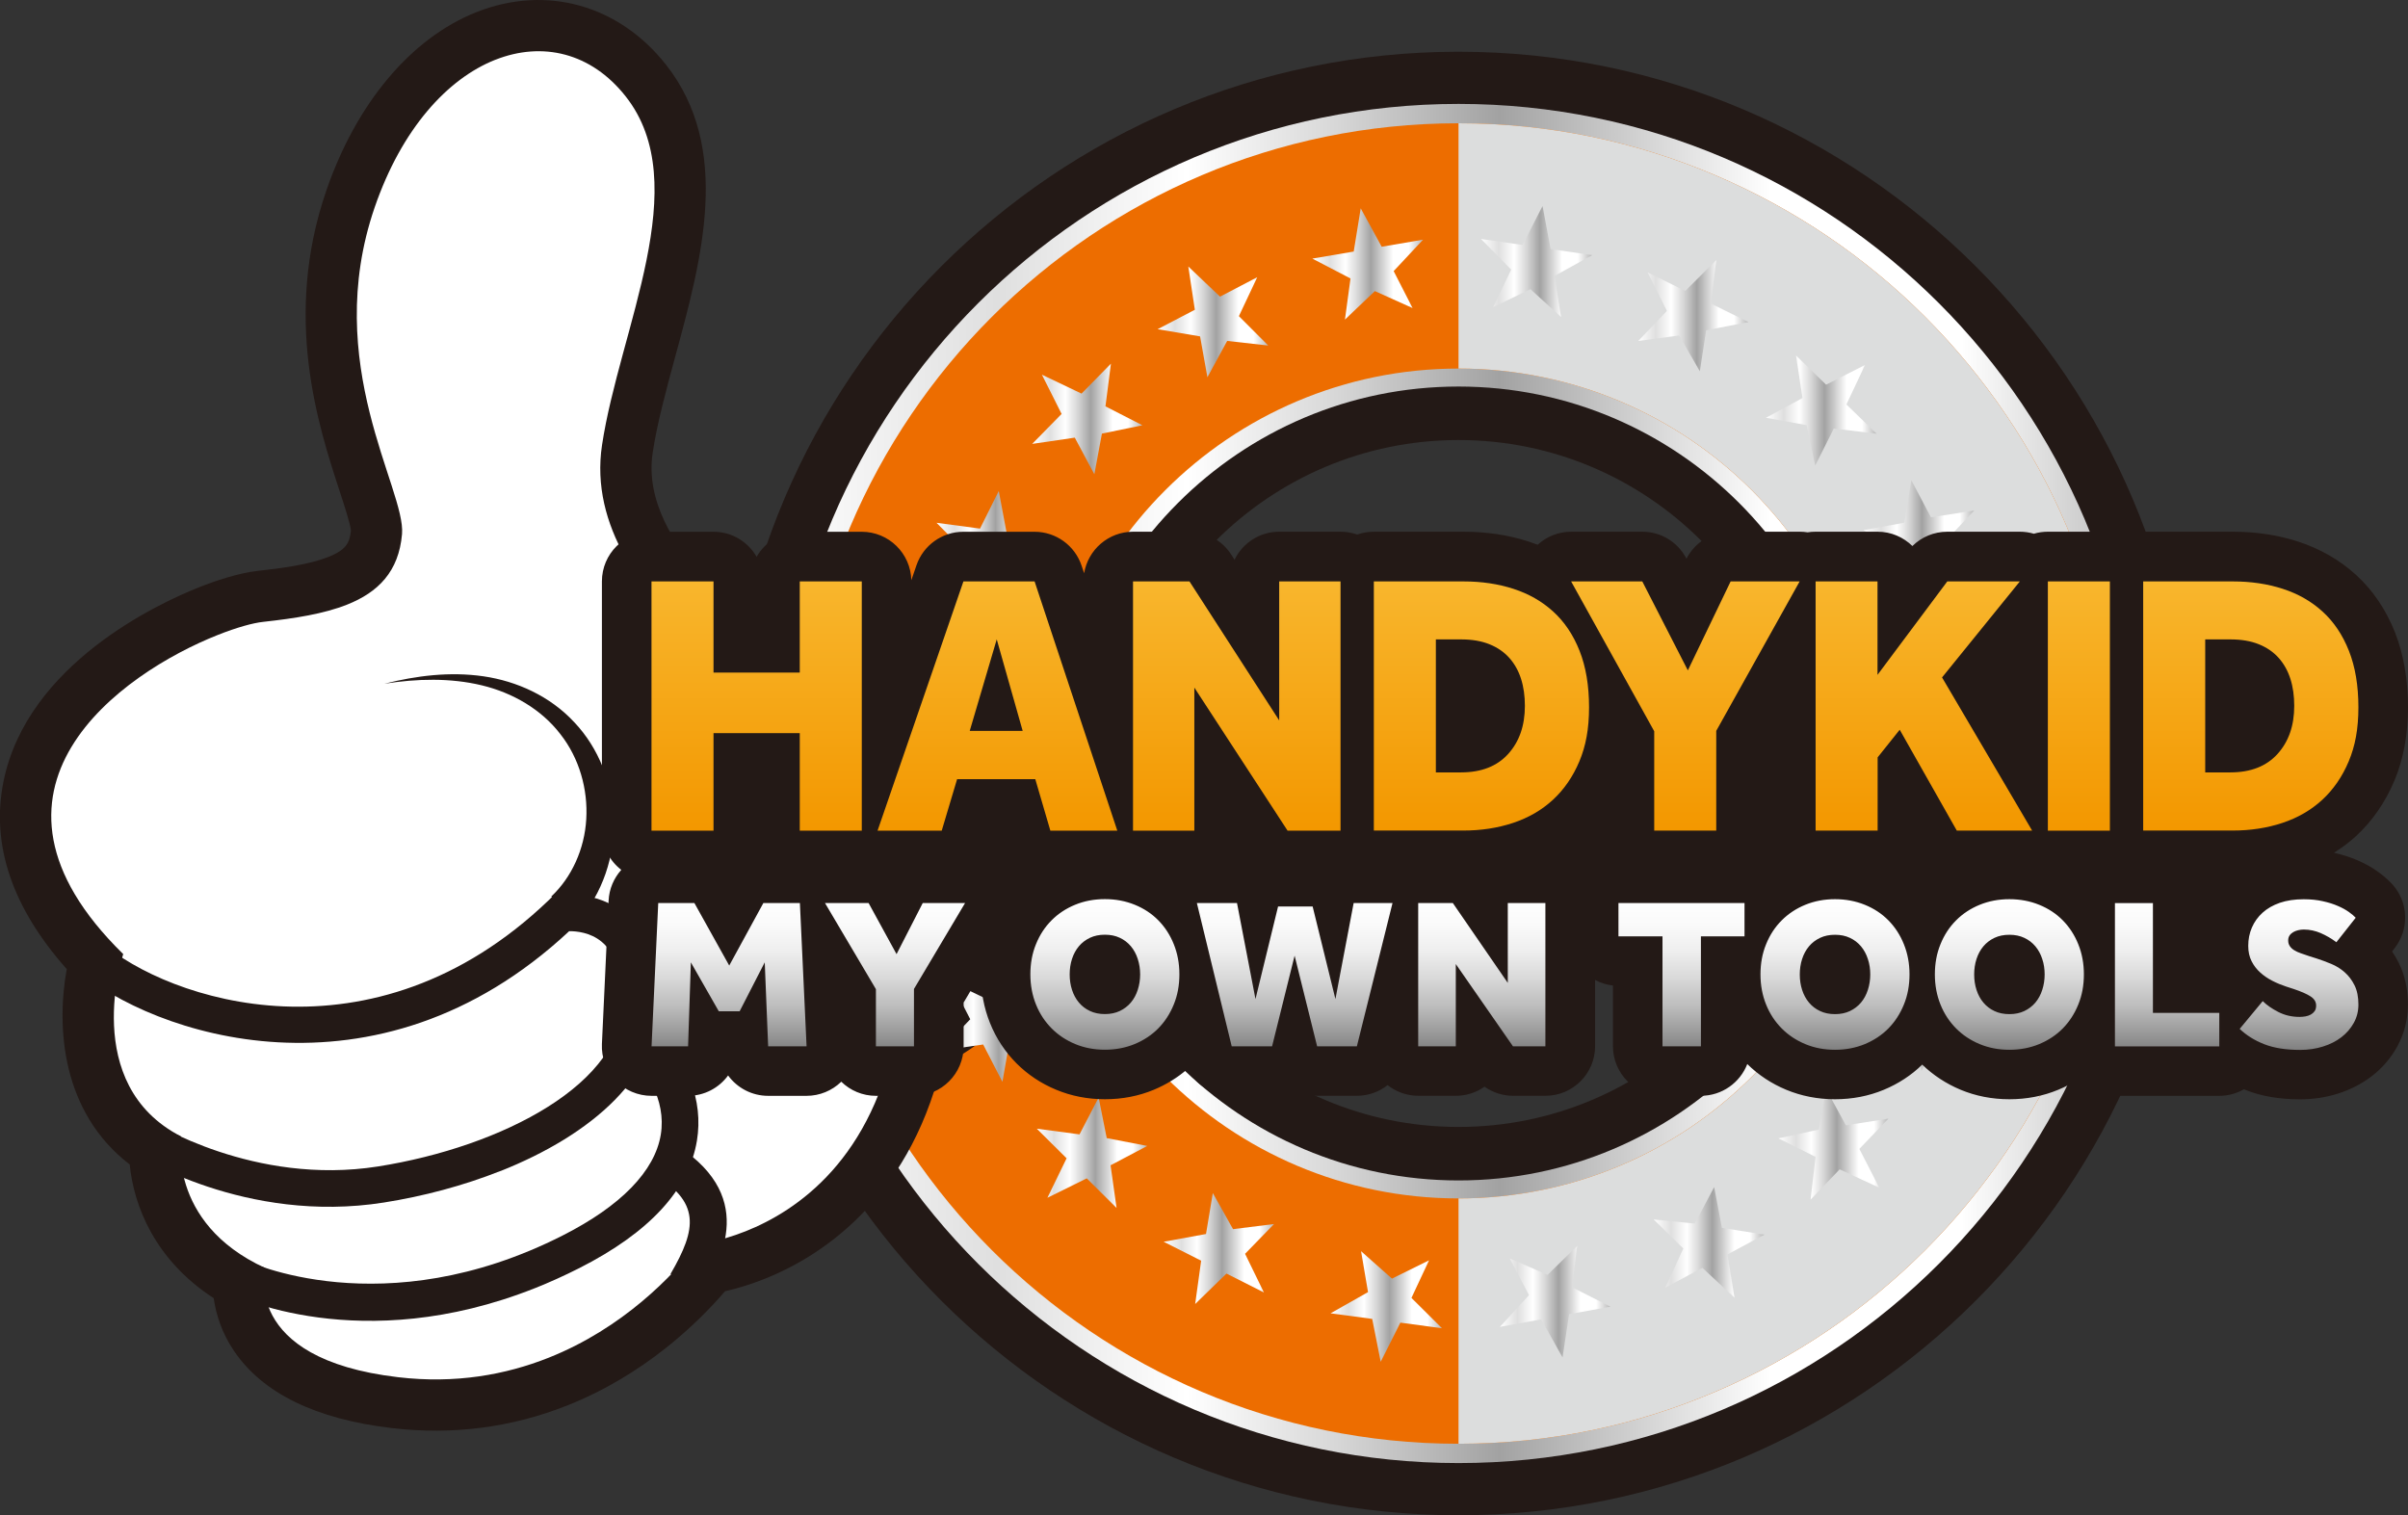
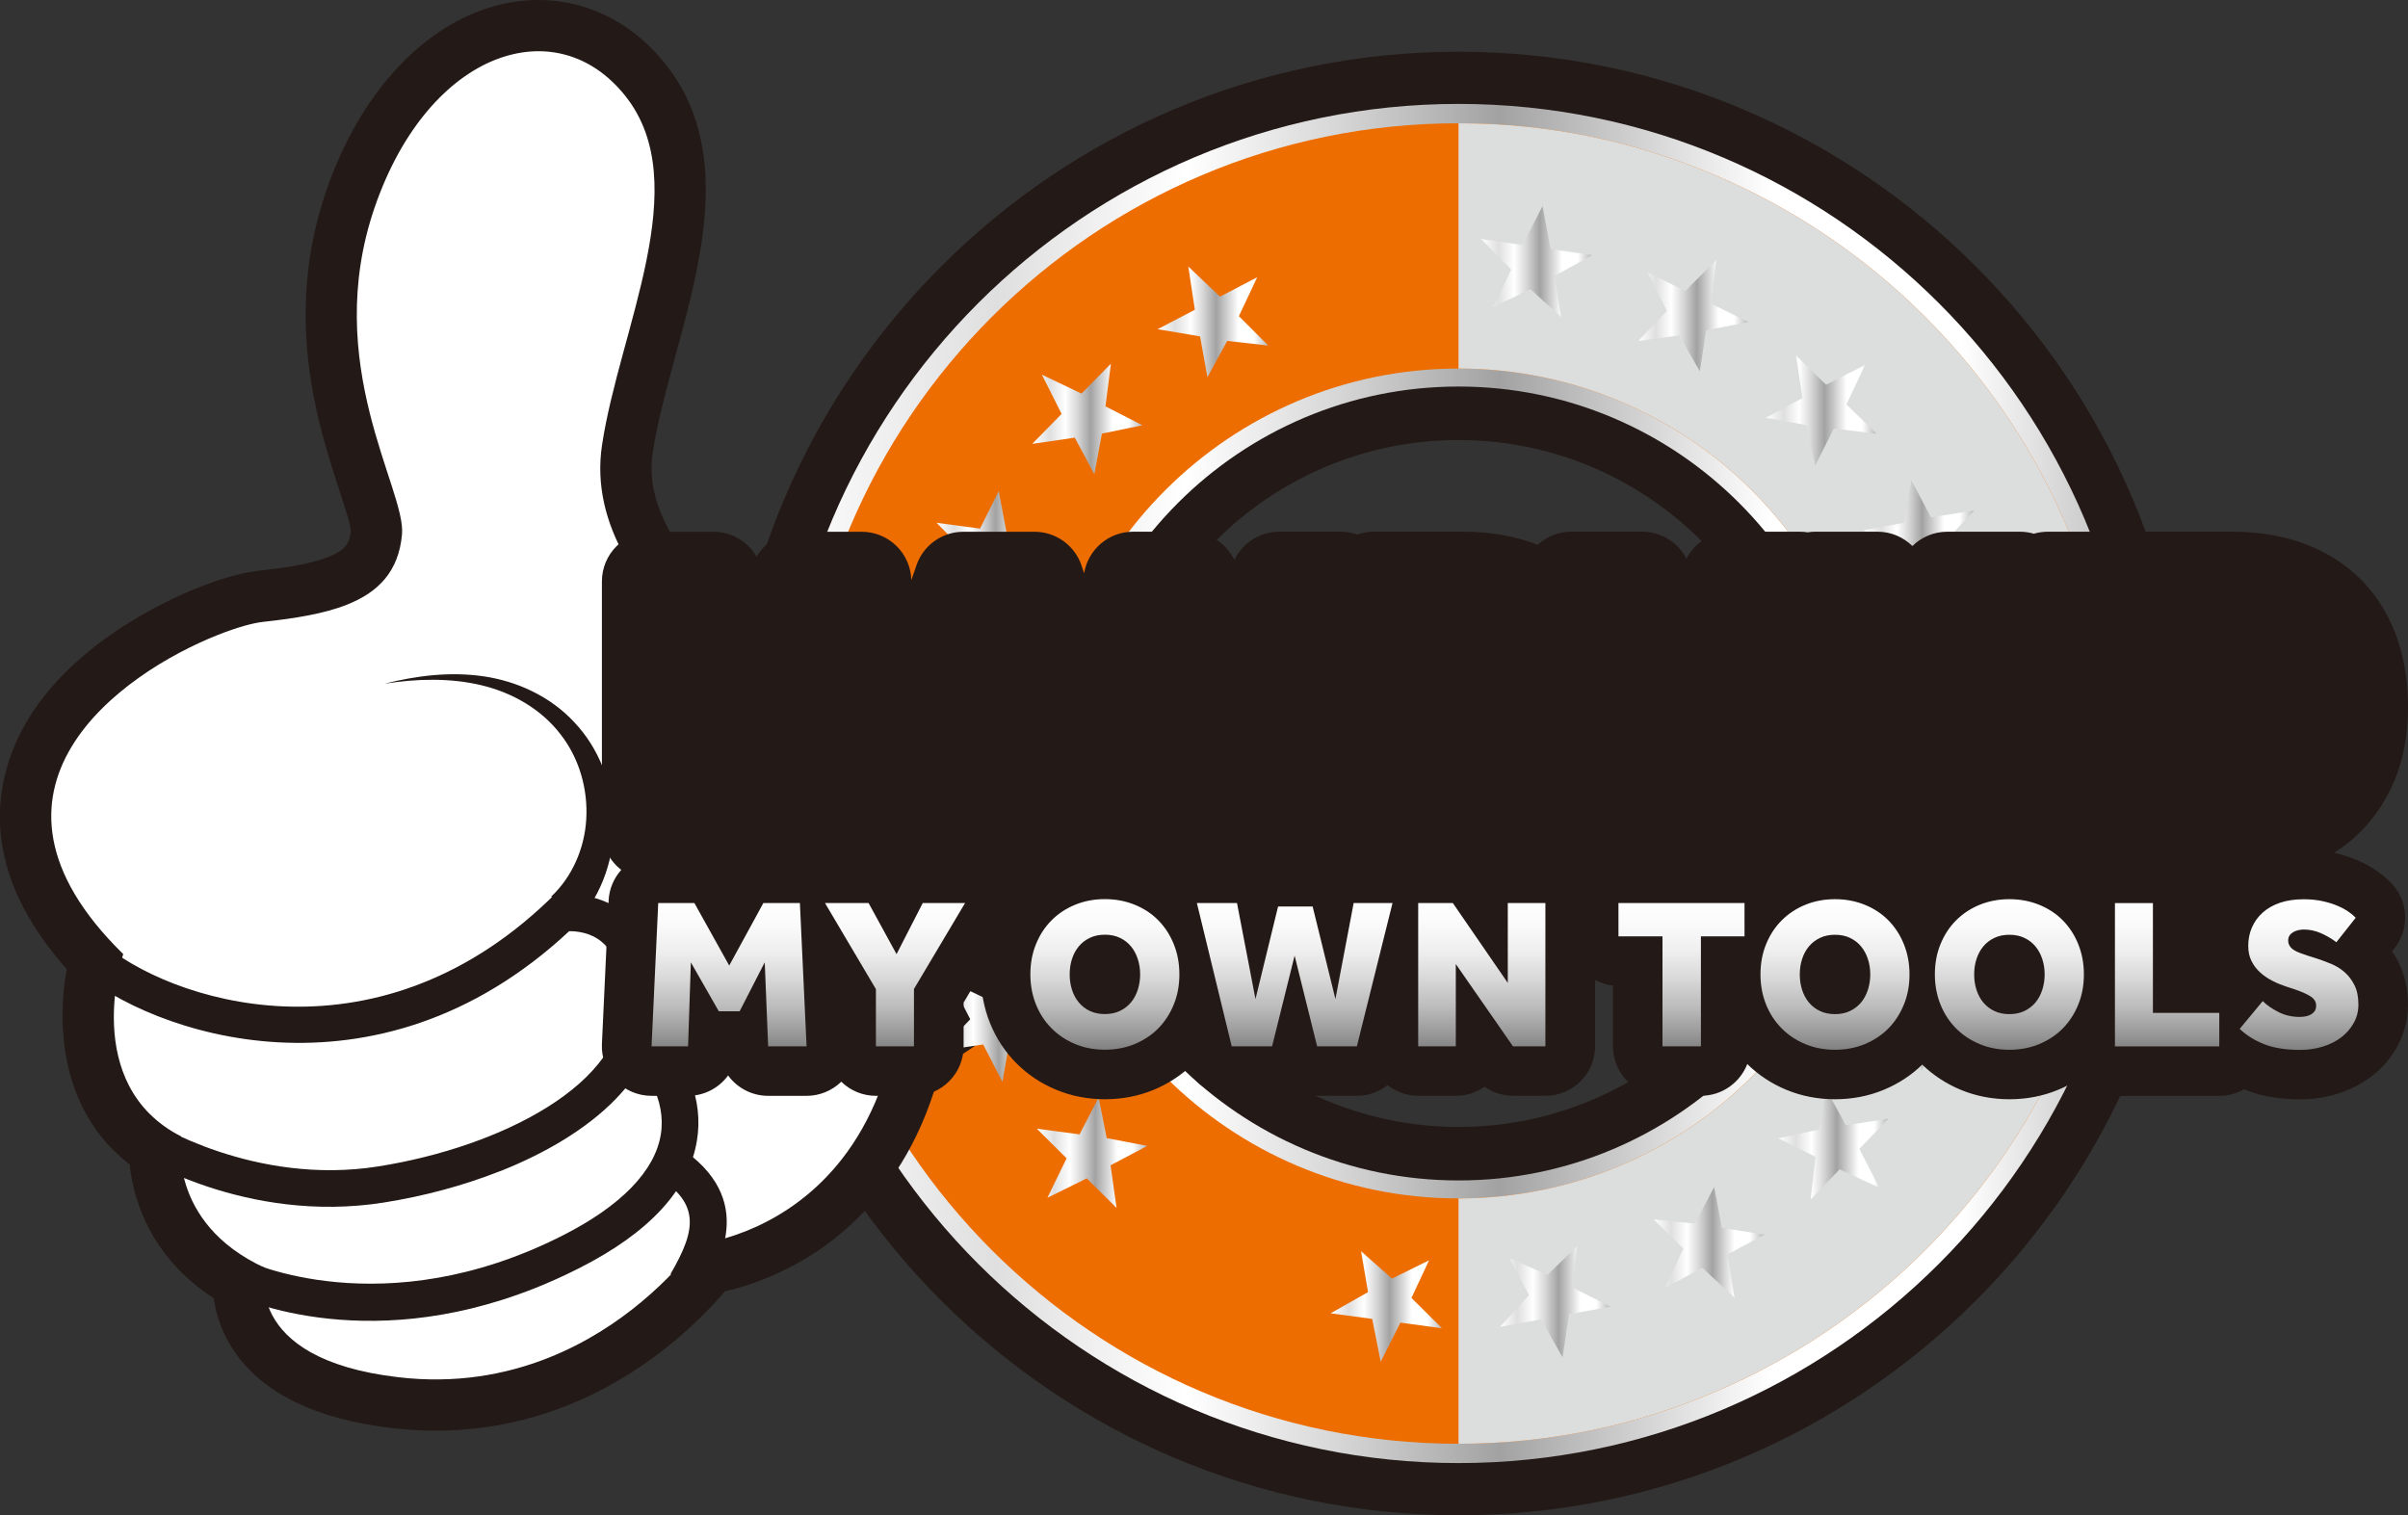
<svg xmlns="http://www.w3.org/2000/svg" xmlns:xlink="http://www.w3.org/1999/xlink" viewBox="0 0 381.66 240.18">
  <rect x="0" y="0" width="381.66" height="240.18" fill="#333333" stroke="none" />
  <defs>
    <style>.cls-1{fill:url(#_未命名的渐变_18-5);}.cls-2{fill:url(#_未命名的渐变_18);}.cls-3{fill:url(#_未命名的渐变_18-14);}.cls-4{fill:#fff;}.cls-5{fill:#ed6d00;}.cls-5,.cls-6{mix-blend-mode:multiply;}.cls-7{fill:url(#_未命名的渐变_18-17);}.cls-8{fill:url(#_未命名的渐变_18-6);}.cls-9{fill:url(#_未命名的渐变_18-10);}.cls-10{fill:url(#_未命名的渐变_18-15);}.cls-11{fill:url(#_未命名的渐变_18-13);}.cls-12{isolation:isolate;}.cls-13{fill:url(#_未命名的渐变_18-4);}.cls-14{fill:url(#_未命名的渐变_18-21);}.cls-15{fill:url(#_未命名的渐变_18-19);}.cls-16{fill:url(#_未命名的渐变_18-3);}.cls-17{fill:url(#_未命名的渐变_18-12);}.cls-18{fill:url(#_未命名的渐变_18-8);}.cls-6{fill:#dcdddd;}.cls-19{fill:url(#_未命名的渐变_18-20);}.cls-20{fill:#231916;}.cls-21{fill:url(#_未命名的渐变_18-2);}.cls-22{fill:url(#_未命名的渐变_18-16);}.cls-23{fill:url(#_未命名的渐变_18-11);}.cls-24{fill:url(#_未命名的渐变_18-18);}.cls-25{fill:url(#_未命名的渐变_2);}.cls-26{fill:url(#_未命名的渐变_18-9);}.cls-27{fill:url(#_未命名的渐变_18-7);}.cls-28{fill:url(#_未命名的渐变_16);}</style>
    <linearGradient id="_未命名的渐变_18" x1="123.45" y1="124.19" x2="338.9" y2="124.19" gradientUnits="userSpaceOnUse">
      <stop offset="0" stop-color="#fff" />
      <stop offset=".16" stop-color="#dfdfdf" />
      <stop offset=".3" stop-color="#fff" />
      <stop offset=".41" stop-color="#d7d7d7" />
      <stop offset=".53" stop-color="#a2a2a2" />
      <stop offset=".73" stop-color="#fff" />
      <stop offset=".87" stop-color="#fff" />
      <stop offset="1" stop-color="#b8b8b8" />
    </linearGradient>
    <linearGradient id="_未命名的渐变_18-2" x1="184.44" y1="197.9" x2="201.93" y2="197.9" xlink:href="#_未命名的渐变_18" />
    <linearGradient id="_未命名的渐变_18-3" x1="164.32" y1="182.71" x2="181.83" y2="182.71" xlink:href="#_未命名的渐变_18" />
    <linearGradient id="_未命名的渐变_18-4" x1="148.98" y1="162.72" x2="166.56" y2="162.72" xlink:href="#_未命名的渐变_18" />
    <linearGradient id="_未命名的渐变_18-5" x1="139.92" y1="138.14" x2="157.55" y2="138.14" xlink:href="#_未命名的渐变_18" />
    <linearGradient id="_未命名的渐变_18-6" x1="139.72" y1="111.36" x2="157.31" y2="111.36" xlink:href="#_未命名的渐变_18" />
    <linearGradient id="_未命名的渐变_18-7" x1="148.45" y1="86.57" x2="166.06" y2="86.57" xlink:href="#_未命名的渐变_18" />
    <linearGradient id="_未命名的渐变_18-8" x1="163.61" y1="66.41" x2="181.08" y2="66.41" xlink:href="#_未命名的渐变_18" />
    <linearGradient id="_未命名的渐变_18-9" x1="183.48" y1="51.02" x2="201.01" y2="51.02" xlink:href="#_未命名的渐变_18" />
    <linearGradient id="_未命名的渐变_18-10" x1="207.99" y1="41.84" x2="225.55" y2="41.84" xlink:href="#_未命名的渐变_18" />
    <linearGradient id="_未命名的渐变_18-11" x1="234.73" y1="41.45" x2="252.36" y2="41.45" xlink:href="#_未命名的渐变_18" />
    <linearGradient id="_未命名的渐变_18-12" x1="259.66" y1="50.04" x2="277.12" y2="50.04" xlink:href="#_未命名的渐变_18" />
    <linearGradient id="_未命名的渐变_18-13" x1="279.89" y1="65.07" x2="297.43" y2="65.07" xlink:href="#_未命名的渐变_18" />
    <linearGradient id="_未命名的渐变_18-14" x1="295.36" y1="84.89" x2="312.9" y2="84.89" xlink:href="#_未命名的渐变_18" />
    <linearGradient id="_未命名的渐变_18-15" x1="304.6" y1="109.31" x2="322.25" y2="109.31" xlink:href="#_未命名的渐变_18" />
    <linearGradient id="_未命名的渐变_18-16" x1="305.21" y1="136.1" x2="322.77" y2="136.1" xlink:href="#_未命名的渐变_18" />
    <linearGradient id="_未命名的渐变_18-17" x1="296.71" y1="161.03" x2="314.34" y2="161.03" xlink:href="#_未命名的渐变_18" />
    <linearGradient id="_未命名的渐变_18-18" x1="281.87" y1="181.37" x2="299.31" y2="181.37" xlink:href="#_未命名的渐变_18" />
    <linearGradient id="_未命名的渐变_18-19" x1="262.09" y1="196.91" x2="279.65" y2="196.91" xlink:href="#_未命名的渐变_18" />
    <linearGradient id="_未命名的渐变_18-20" x1="237.74" y1="206.35" x2="255.26" y2="206.35" xlink:href="#_未命名的渐变_18" />
    <linearGradient id="_未命名的渐变_18-21" x1="210.89" y1="207.09" x2="228.55" y2="207.09" xlink:href="#_未命名的渐变_18" />
    <linearGradient id="_未命名的渐变_2" x1="238.53" y1="166.39" x2="238.53" y2="142.53" gradientUnits="userSpaceOnUse">
      <stop offset="0" stop-color="gray" />
      <stop offset=".09" stop-color="#959595" />
      <stop offset=".28" stop-color="#bbb" />
      <stop offset=".47" stop-color="#d8d8d8" />
      <stop offset=".65" stop-color="#eee" />
      <stop offset=".83" stop-color="#fafafa" />
      <stop offset="1" stop-color="#fff" />
    </linearGradient>
    <linearGradient id="_未命名的渐变_16" x1="238.53" y1="131.67" x2="238.53" y2="92.16" gradientUnits="userSpaceOnUse">
      <stop offset="0" stop-color="#f39800" />
      <stop offset=".06" stop-color="#f39902" />
      <stop offset="1" stop-color="#f8b62d" />
    </linearGradient>
  </defs>
  <g class="cls-12">
    <g id="_图层_1">
      <path class="cls-20" d="m231.17,8.2c-63.96,0-115.99,52.03-115.99,115.99s52.03,115.99,115.99,115.99,115.99-52.04,115.99-115.99S295.13,8.2,231.17,8.2Zm0,170.43c-30.02,0-54.43-24.42-54.43-54.44s24.42-54.44,54.43-54.44,54.44,24.42,54.44,54.44-24.42,54.44-54.44,54.44Z" />
      <path class="cls-2" d="m231.17,16.47c-59.4,0-107.72,48.32-107.72,107.72s48.32,107.72,107.72,107.72,107.72-48.32,107.72-107.72-48.32-107.72-107.72-107.72Zm0,170.64c-34.69,0-62.91-28.22-62.91-62.92s28.22-62.92,62.91-62.92,62.92,28.22,62.92,62.92-28.22,62.92-62.92,62.92Z" />
      <path class="cls-5" d="m231.17,228.85c-57.71,0-104.65-46.95-104.65-104.66S173.47,19.54,231.17,19.54s104.65,46.95,104.65,104.65-46.95,104.66-104.65,104.66Zm0-170.43c-36.27,0-65.77,29.51-65.77,65.77s29.51,65.77,65.77,65.77,65.77-29.51,65.77-65.77-29.51-65.77-65.77-65.77Z" />
      <path class="cls-6" d="m231.17,189.96c36.27,0,65.77-29.51,65.77-65.77s-29.51-65.77-65.77-65.77V19.54c57.71,0,104.65,46.95,104.65,104.65s-46.95,104.66-104.65,104.66v-38.88Z" />
      <path class="cls-4" d="m88.42,219c-8.19,3.25-16.86,4.37-25.77,3.33-10.88-1.27-18.34-4.8-22.19-10.49-2.12-3.13-2.67-6.23-2.7-8.48-10.4-5.89-13.2-15.02-13.25-20.98-11.49-7.56-11.55-21.58-9.51-29.98-8.77-9.24-12.29-18.56-10.45-27.7,2.66-13.23,16.46-23.05,28.48-27.82,3.23-1.28,6.17-2.12,8.27-2.35,4.11-.45,8.78-1.1,12.22-2.46,4.04-1.6,5.83-3.85,6.16-7.77.11-1.27-.98-4.61-2.03-7.84-3.19-9.79-8.54-26.17-2.1-44.9,4.38-12.76,12.2-22.19,21.45-25.86,9.43-3.74,18.9-1.11,25.35,7.04,9.22,11.66,4.93,27.42.78,42.65-1.52,5.57-2.95,10.83-3.69,15.75-2.99,19.85,23.81,35.61,30.23,39.07,2.91-.72,8.73-1.55,14.89,1.17,6.59,2.91,11.65,8.9,15.03,17.81,7.6,20.04-2.18,32.16-13.88,36.82-4.6,21.42-18.17,29.8-26.03,32.92-2.93,1.16-5.39,1.75-6.96,2.04-3.73,4.56-11.94,13.12-24.3,18.02Z" />
      <path class="cls-20" d="m78.5,9.48c7.45-2.95,15.19-1.14,20.66,5.79,11.04,13.96-.97,36.87-3.74,55.28-3.87,25.68,33.83,44.04,33.83,44.04,0,0,0,0,0,0,.09-.03,17.79-7.03,26.54,16.06,8.16,21.52-6.15,29.45-11.63,31.62-1.22.48-2,.68-2,.68-3.65,20.75-15.85,28.99-23.99,32.22-4.43,1.76-7.65,2.03-7.65,2.03-3.84,5.02-11.85,13.37-23.61,18.03-6.73,2.67-14.7,4.14-23.8,3.07-25-2.92-21.08-17.31-21.08-17.31-15.7-7.22-13.32-20.85-13.32-20.85-16.12-8.27-9.18-28.91-9.18-28.91-26.68-26.12-.2-44.56,14.98-50.58,3.02-1.2,5.6-1.91,7.22-2.08,5.02-.55,9.6-1.27,13.28-2.73,4.91-1.95,8.2-5.22,8.71-11.19.61-7.09-12.85-26.99-4.34-51.77,4.29-12.48,11.55-20.4,19.11-23.4m-2.99-7.55h0c-10.35,4.11-19.02,14.43-23.79,28.31-6.88,20.02-1.27,37.21,2.08,47.48.78,2.38,1.74,5.32,1.83,6.39-.2,1.98-.8,3.07-3.6,4.18-2.99,1.19-7.32,1.78-11.17,2.2-3.14.35-6.81,1.61-9.33,2.61-6.32,2.51-27.21,12.13-30.97,30.79-2.01,9.98,1.36,19.96,10.03,29.72-1.68,9.22-.81,22.69,9.98,30.97.64,6.53,3.96,15.12,13.31,21.19.38,2.68,1.35,5.6,3.21,8.35,4.54,6.72,12.98,10.84,25.09,12.25,9.58,1.12,18.91-.09,27.74-3.59,12.24-4.86,20.67-13.06,25.01-18.11,1.69-.38,3.84-.99,6.25-1.95,8.37-3.32,22.63-12.04,28.03-33.8,3.71-1.77,8.95-5.08,12.68-10.76,3.77-5.74,7.08-15.68,1.5-30.4-3.78-9.97-9.56-16.72-17.19-20.09-6.28-2.77-12.2-2.45-15.95-1.74-10.12-5.62-29.02-19.42-26.79-34.18.71-4.68,2.11-9.83,3.59-15.29,4.21-15.45,8.98-32.97-1.51-46.24C98.03.74,86.52-2.44,75.5,1.93h0Z" />
      <path class="cls-20" d="m79.32,185.61c-5.86,2.33-12.22,4.01-18.47,5-21.99,3.48-39.23-7.53-39.96-8l3.16-4.86c.16.1,16.17,10.26,35.89,7.14,19.65-3.11,39.26-13.26,38.75-26.66-.16-4.24-1.29-7.26-3.34-8.96-1.79-1.48-3.99-1.68-5.14-1.67-30.69,28.65-66.31,16.28-77.95,6.13l3.81-4.37c10.49,9.15,42.89,20.17,70.89-6.66l.64-.62.88-.15c.24-.04,5.88-.94,10.48,2.81,3.43,2.79,5.29,7.26,5.52,13.27.48,12.45-10.87,21.94-25.17,27.62Z" />
      <path class="cls-20" d="m84.77,204.19c-27.63,10.96-47.65,1.18-48.55.72l2.61-5.18-1.31,2.59,1.3-2.59c.22.11,21.93,10.55,50.39-3.91,9.2-4.67,14.57-10.19,15.52-15.95.93-5.64-2.5-10.54-5.55-13.64l4.15-4.06c5.71,5.83,8.18,12.28,7.13,18.64-1.28,7.77-7.54,14.56-18.61,20.18-2.41,1.22-4.76,2.28-7.07,3.2Z" />
      <path class="cls-20" d="m111.29,204.85l-5.01-2.92c4.19-7.2,4.82-11.43-2.98-15.99l2.93-5.01c14.16,8.28,8.02,18.84,5.06,23.92Z" />
      <path class="cls-20" d="m87.37,142.11c3.24-3.04,5.28-7.53,5.55-12.26.28-4.71-1.08-9.64-4.1-13.48-2.98-3.89-7.51-6.55-12.46-7.74-4.98-1.2-10.28-1.06-15.44-.25,5.06-1.28,10.39-1.95,15.71-1.18,5.29.77,10.56,3.15,14.39,7.28,3.87,4.07,6.05,9.69,6.25,15.41.21,5.72-1.72,11.69-5.71,16.23l-4.18-4.02Z" />
      <path class="cls-20" d="m131.11,106.21c1.72,1.86,2.87,3.9,3.73,5.9.86,2.01,1.42,4.03,1.85,6.02.83,3.99,1.1,7.93,1.18,11.82-1.4-3.63-2.99-7.18-4.96-10.34-.98-1.57-2.06-3.04-3.24-4.29-1.17-1.24-2.45-2.24-3.69-2.83l5.12-6.3Z" />
      <path class="cls-20" d="m141.29,166.56c.78-2.79,1.41-5.67,1.84-8.62.43-2.95.68-5.96.66-9.02,1.35,2.75,2.45,5.67,3.39,8.68.93,3.01,1.67,6.11,2.23,9.29l-8.11-.33Z" />
-       <path class="cls-21" d="m189.43,206.7l.95-6.87-5.94-3,6.71-1.23,1.08-6.49,3.2,5.72,6.5-.81-4.59,4.72,2.99,6.13-5.94-3-4.97,4.84Z" />
      <path class="cls-16" d="m166.02,189.84l3.03-6.24-4.72-4.69,6.77.9,3.03-5.84,1.28,6.43,6.43,1.24-5.82,3.07.95,6.76-4.72-4.69-6.22,3.07Z" />
      <path class="cls-13" d="m148.98,166.56l4.8-5-3.05-5.92,6.16,2.95,4.68-4.62-.76,6.51,5.74,3.16-6.49,1.12-1.18,6.72-3.05-5.92-6.87,1Z" />
      <path class="cls-1" d="m139.92,139.22l6.11-3.29-1.09-6.57,4.96,4.69,5.88-2.97-2.72,5.96,4.5,4.77-6.52-.92-3.18,6.04-1.09-6.57-6.84-1.15Z" />
      <path class="cls-8" d="m139.72,110.38l6.83-1.24,1-6.58,3.26,5.99,6.51-1.01-4.43,4.83,2.8,5.92-5.92-2.89-4.89,4.76,1-6.58-6.15-3.21Z" />
      <path class="cls-27" d="m148.45,82.87l6.88.92,2.97-5.96,1.26,6.71,6.5,1.04-5.7,3.23.84,6.5-4.74-4.57-6.12,3.03,2.97-5.96-4.87-4.94Z" />
      <path class="cls-18" d="m165.16,59.4l6.26,2.99,4.66-4.75-.87,6.77,5.86,3-6.42,1.32-1.2,6.44-3.1-5.8-6.75.99,4.66-4.75-3.11-6.2Z" />
      <path class="cls-26" d="m188.34,42.24l5.03,4.78,5.9-3.08-2.91,6.17,4.65,4.66-6.51-.73-3.13,5.76-1.16-6.48-6.73-1.14,5.9-3.08-1.04-6.86Z" />
-       <path class="cls-9" d="m215.67,33.02l3.32,6.09,6.56-1.12-4.66,4.98,3,5.86-5.98-2.69-4.74,4.52.88-6.52-6.05-3.15,6.56-1.12,1.11-6.85Z" />
      <path class="cls-23" d="m244.49,32.66l1.28,6.82,6.59.96-5.98,3.3,1.04,6.5-4.85-4.4-5.91,2.83,2.86-5.93-4.79-4.87,6.59.96,3.17-6.17Z" />
      <path class="cls-17" d="m272.03,41.23l-.88,6.88,5.97,2.94-6.7,1.3-1,6.5-3.27-5.68-6.49.88,4.54-4.77-3.06-6.1,5.97,2.94,4.92-4.9Z" />
      <path class="cls-11" d="m295.61,57.83l-2.96,6.28,4.78,4.64-6.77-.83-2.96,5.88-1.35-6.41-6.45-1.17,5.79-3.13-1.03-6.75,4.77,4.64,6.19-3.14Z" />
      <path class="cls-3" d="m312.9,80.92l-4.75,5.06,3.11,5.88-6.19-2.88-4.63,4.68.69-6.52-5.77-3.1,6.47-1.19,1.11-6.73,3.11,5.88,6.85-1.08Z" />
      <path class="cls-10" d="m322.25,108.17l-6.07,3.36,1.16,6.55-5.01-4.64-5.84,3.03,2.65-5.99-4.55-4.72,6.53.85,3.12-6.07,1.16,6.55,6.85,1.07Z" />
      <path class="cls-22" d="m322.77,137.01l-6.81,1.32-.92,6.59-3.33-5.96-6.49,1.08,4.38-4.88-2.87-5.89,5.95,2.82,4.84-4.81-.92,6.59,6.19,3.14Z" />
      <path class="cls-7" d="m314.34,164.61l-6.89-.84-2.91,5.99-1.34-6.69-6.51-.97,5.66-3.3-.91-6.49,4.79,4.51,6.08-3.09-2.91,5.99,4.92,4.89Z" />
      <path class="cls-24" d="m297.87,188.27l-6.29-2.92-4.61,4.8.79-6.78-5.89-2.93,6.4-1.39,1.13-6.45,3.17,5.77,6.74-1.06-4.61,4.8,3.17,6.17Z" />
      <path class="cls-15" d="m274.9,205.68l-5.08-4.72-5.87,3.14,2.85-6.2-4.7-4.61,6.52.66,3.07-5.79,1.23,6.47,6.74,1.07-5.87,3.14,1.12,6.85Z" />
      <path class="cls-19" d="m247.67,215.18l-3.39-6.05-6.55,1.19,4.61-5.03-3.06-5.83,6,2.62,4.69-4.57-.81,6.53,6.09,3.08-6.55,1.19-1.04,6.86Z" />
      <path class="cls-14" d="m218.84,215.86l-1.35-6.8-6.6-.89,5.94-3.36-1.11-6.49,4.9,4.35,5.88-2.9-2.79,5.96,4.84,4.81-6.6-.89-3.11,6.2Z" />
      <path class="cls-20" d="m379.14,150.81l.38-.49c2.39-3.03,2.23-7.35-.38-10.19-.63-.68-1.38-1.34-2.31-2-.93-.67-1.97-1.24-3.18-1.77-1.11-.48-2.36-.88-3.72-1.19,1.23-.78,2.4-1.64,3.47-2.62,2.6-2.4,4.66-5.37,6.12-8.84,1.42-3.39,2.14-7.29,2.14-11.6s-.69-8.4-2.05-11.84c-1.44-3.64-3.52-6.71-6.18-9.14-2.6-2.37-5.68-4.14-9.17-5.28-3.2-1.04-6.68-1.57-10.35-1.57h-14.22c-.93,0-1.81.16-2.64.45-.82-.29-1.71-.45-2.64-.45h-9.83c-.77,0-1.52.11-2.22.32-.71-.21-1.46-.32-2.22-.32h-11.5c-2.09,0-4.07.83-5.53,2.27-1.42-1.4-3.37-2.27-5.53-2.27h-9.83c-.43,0-.84.03-1.25.1-.41-.07-.83-.1-1.25-.1h-10.95c-2.96,0-5.66,1.66-7,4.28h0c-1.35-2.63-4.05-4.28-7-4.28h-11.28c-1.99,0-3.88.76-5.31,2.07-.46-.18-.92-.34-1.39-.5-3.2-1.04-6.68-1.57-10.35-1.57h-14.22c-.93,0-1.81.16-2.64.45-.83-.29-1.71-.45-2.64-.45h-9.72c-3.11,0-5.8,1.81-7.08,4.44l-.54-.84c-1.45-2.24-3.94-3.6-6.6-3.6h-8.94c-3.9,0-7.14,2.85-7.76,6.58l-.4-1.19c-1.07-3.21-4.07-5.38-7.46-5.38h-11.28c-3.35,0-6.34,2.13-7.43,5.3l-.82,2.38c-.1-4.26-3.58-7.68-7.86-7.68h-9.83c-2.93,0-5.48,1.6-6.83,3.97-1.35-2.37-3.91-3.97-6.83-3.97h-9.83c-4.34,0-7.86,3.52-7.86,7.86v39.51c0,2.54,1.21,4.79,3.07,6.22-1.17,1.31-1.92,3-2.01,4.89l-1.06,22.71c-.1,2.15.68,4.24,2.17,5.79,1.48,1.55,3.54,2.43,5.69,2.43h5.79c2.6,0,4.92-1.27,6.35-3.23,1.43,1.96,3.75,3.23,6.35,3.23h6.09c2.06,0,4.03-.81,5.5-2.24,1.42,1.39,3.36,2.24,5.5,2.24h6.03c4.34,0,7.86-3.52,7.86-7.86v-6.93l2.73-4.59s0,.07,0,.11c0,2.73.49,5.33,1.45,7.72.98,2.44,2.4,4.6,4.2,6.4,1.78,1.78,3.89,3.19,6.28,4.18,2.4,1,5,1.51,7.74,1.51s5.33-.5,7.74-1.5c1.99-.83,3.79-1.94,5.36-3.31,1.32,2.57,4,4.26,6.99,4.26h6.4c1.28,0,2.49-.31,3.57-.86,1.08.55,2.3.86,3.57.86h6.3c1.82,0,3.52-.62,4.87-1.69,1.34,1.06,3.03,1.69,4.87,1.69h5.96c1.69,0,3.25-.53,4.53-1.44,1.31.92,2.88,1.44,4.53,1.44h5.14c4.34,0,7.86-3.52,7.86-7.86v-10.5c.86.46,1.82.77,2.83.88v9.62c0,4.34,3.52,7.86,7.86,7.86h6.09c3.34,0,6.2-2.09,7.34-5.03,1.76,1.73,3.83,3.1,6.16,4.07,2.4,1,5,1.51,7.74,1.51s5.33-.5,7.74-1.5c2.31-.96,4.36-2.3,6.09-3.99,1.74,1.68,3.78,3.02,6.07,3.98,2.4,1,5,1.51,7.74,1.51s5.33-.5,7.74-1.5c1.11-.46,2.16-1.01,3.14-1.64,1.44,1.59,3.52,2.6,5.84,2.6h16.54c1.42,0,2.76-.38,3.91-1.04.11.05.23.09.35.14,2.48.97,5.28,1.45,8.57,1.45,2.06,0,4.06-.3,5.94-.89,2-.63,3.8-1.55,5.36-2.74,1.69-1.29,3.06-2.88,4.08-4.73,1.13-2.06,1.7-4.3,1.7-6.68s-.48-4.61-1.42-6.52c-.32-.66-.69-1.28-1.1-1.88Z" />
      <path class="cls-25" d="m104.31,143.14h5.75l5.52,9.91,5.41-9.91h5.79l1.06,22.71h-6.09l-.54-13.31-3.98,7.76h-3.3l-4.43-7.76-.44,13.31h-5.79l1.06-22.71Zm34.52,13.65l-8.07-13.65h6.91l4.43,8.1,4.15-8.1h6.71l-8.1,13.62v9.09h-6.03v-9.06Zm36.29,9.6c-1.7,0-3.27-.3-4.71-.9-1.44-.6-2.69-1.43-3.74-2.49s-1.88-2.31-2.47-3.78c-.59-1.46-.89-3.06-.89-4.78s.29-3.32.89-4.78c.59-1.46,1.41-2.72,2.47-3.78,1.05-1.06,2.3-1.88,3.74-2.47,1.44-.59,3.01-.89,4.71-.89s3.28.3,4.73.89c1.45.59,2.7,1.41,3.74,2.47,1.04,1.06,1.86,2.31,2.45,3.78.59,1.46.89,3.06.89,4.78s-.29,3.32-.89,4.78c-.59,1.46-1.41,2.72-2.45,3.78-1.04,1.06-2.29,1.88-3.74,2.49-1.45.6-3.03.9-4.73.9Zm0-5.65c.89,0,1.67-.16,2.37-.49.69-.33,1.28-.78,1.75-1.34.48-.57.84-1.24,1.09-2.01.25-.77.38-1.59.38-2.45s-.13-1.68-.38-2.45c-.25-.77-.61-1.44-1.09-2.01-.48-.57-1.06-1.02-1.75-1.34-.69-.33-1.48-.49-2.37-.49s-1.67.16-2.37.49c-.69.33-1.28.78-1.75,1.34-.48.57-.84,1.24-1.09,2.01-.25.77-.37,1.59-.37,2.45s.12,1.68.37,2.45c.25.77.61,1.44,1.09,2.01.48.57,1.06,1.02,1.75,1.34.69.33,1.48.49,2.37.49Zm14.57-17.6h6.37l2.93,15.22,3.58-14.67h5.48l3.61,14.67,2.89-15.22h6.16l-5.65,22.71h-6.3l-3.57-14.37-3.57,14.37h-6.4l-5.52-22.71Zm35.1,0h5.48l8.71,12.66v-12.66h5.96v22.71h-5.14l-9.06-13.04v13.04h-5.96v-22.71Zm38.71,5.28h-6.98v-5.28h19.98v5.28h-6.91v17.43h-6.09v-17.43Zm27.34,17.98c-1.7,0-3.27-.3-4.71-.9-1.44-.6-2.69-1.43-3.74-2.49-1.05-1.06-1.88-2.31-2.47-3.78-.59-1.46-.89-3.06-.89-4.78s.29-3.32.89-4.78c.59-1.46,1.41-2.72,2.47-3.78,1.06-1.06,2.3-1.88,3.74-2.47,1.44-.59,3.01-.89,4.71-.89s3.28.3,4.73.89c1.45.59,2.7,1.41,3.74,2.47,1.04,1.06,1.86,2.31,2.45,3.78.59,1.46.89,3.06.89,4.78s-.29,3.32-.89,4.78c-.59,1.46-1.41,2.72-2.45,3.78-1.04,1.06-2.29,1.88-3.74,2.49-1.45.6-3.03.9-4.73.9Zm0-5.65c.89,0,1.67-.16,2.37-.49.69-.33,1.28-.78,1.75-1.34.48-.57.84-1.24,1.09-2.01.25-.77.38-1.59.38-2.45s-.12-1.68-.38-2.45c-.25-.77-.61-1.44-1.09-2.01-.48-.57-1.06-1.02-1.75-1.34-.69-.33-1.48-.49-2.37-.49s-1.67.16-2.37.49c-.69.33-1.28.78-1.75,1.34-.48.57-.84,1.24-1.09,2.01-.25.77-.37,1.59-.37,2.45s.12,1.68.37,2.45c.25.77.61,1.44,1.09,2.01.48.57,1.06,1.02,1.75,1.34.69.33,1.48.49,2.37.49Zm27.64,5.65c-1.7,0-3.27-.3-4.71-.9-1.44-.6-2.69-1.43-3.74-2.49s-1.88-2.31-2.47-3.78c-.59-1.46-.89-3.06-.89-4.78s.29-3.32.89-4.78c.59-1.46,1.41-2.72,2.47-3.78,1.05-1.06,2.3-1.88,3.74-2.47,1.44-.59,3.01-.89,4.71-.89s3.28.3,4.73.89c1.45.59,2.7,1.41,3.74,2.47,1.04,1.06,1.86,2.31,2.45,3.78.59,1.46.89,3.06.89,4.78s-.29,3.32-.89,4.78c-.59,1.46-1.41,2.72-2.45,3.78-1.04,1.06-2.29,1.88-3.74,2.49-1.45.6-3.03.9-4.73.9Zm0-5.65c.89,0,1.67-.16,2.37-.49.69-.33,1.28-.78,1.75-1.34.48-.57.84-1.24,1.09-2.01.25-.77.38-1.59.38-2.45s-.12-1.68-.38-2.45c-.25-.77-.61-1.44-1.09-2.01-.48-.57-1.06-1.02-1.75-1.34-.69-.33-1.48-.49-2.37-.49s-1.67.16-2.37.49c-.69.33-1.28.78-1.75,1.34-.48.57-.84,1.24-1.09,2.01-.25.77-.37,1.59-.37,2.45s.12,1.68.37,2.45c.25.77.61,1.44,1.09,2.01.48.57,1.06,1.02,1.75,1.34.69.33,1.48.49,2.37.49Zm16.72-17.6h6.03v17.4h10.52v5.31h-16.54v-22.71Zm23.42,15.52c.64.64,1.46,1.21,2.49,1.74,1.02.52,2.14.78,3.37.78.29,0,.6-.03.92-.08.32-.06.6-.15.85-.29.25-.14.45-.32.61-.54.16-.23.24-.52.24-.89,0-.59-.3-1.08-.9-1.46-.6-.39-1.48-.77-2.64-1.16l-1.26-.41c-.7-.23-1.41-.52-2.13-.89-.71-.36-1.36-.8-1.92-1.31-.57-.51-1.03-1.11-1.38-1.8-.35-.69-.53-1.5-.53-2.43,0-1.04.19-2.01.58-2.91.39-.9.95-1.68,1.69-2.35.74-.67,1.65-1.19,2.74-1.57,1.09-.37,2.35-.56,3.78-.56,1.11,0,2.12.1,3.03.31.91.2,1.7.45,2.38.75.68.29,1.26.61,1.74.95.48.34.84.65,1.09.92l-3.06,3.88c-.79-.59-1.62-1.07-2.49-1.45-.86-.37-1.75-.56-2.66-.56-.3,0-.59.03-.89.1-.3.07-.56.17-.8.31-.24.14-.43.31-.58.53-.15.22-.22.48-.22.8,0,.34.09.64.26.89.17.25.4.47.7.65.29.18.65.35,1.07.49.42.15.87.3,1.34.46l1.09.34c.77.25,1.55.54,2.35.87s1.51.77,2.14,1.33c.64.56,1.16,1.25,1.57,2.08.41.83.61,1.84.61,3.05,0,1.04-.24,2.01-.73,2.89-.49.89-1.15,1.65-1.97,2.28-.83.64-1.8,1.13-2.93,1.48-1.12.35-2.32.53-3.59.53-2.27,0-4.17-.3-5.7-.9-1.53-.6-2.83-1.41-3.9-2.43l3.64-4.39Z" />
-       <path class="cls-28" d="m103.26,92.16h9.83v14.45h13.67v-14.45h9.83v39.51h-9.83v-15.46h-13.67v15.46h-9.83v-39.51Zm49.44,0h11.28l13.11,39.51h-10.61l-2.39-8.17h-12.39l-2.44,8.17h-10.17l13.61-39.51Zm9.39,23.69l-4.11-14.51-4.28,14.51h8.39Zm17.5-23.69h8.94l14.22,22.03v-22.03h9.72v39.51h-8.39l-14.78-22.68v22.68h-9.72v-39.51Zm38.16,0h14.22c2.85,0,5.49.39,7.92,1.18,2.43.79,4.53,1.99,6.3,3.61,1.78,1.62,3.17,3.69,4.17,6.22,1,2.53,1.5,5.51,1.5,8.94s-.51,6.13-1.53,8.56c-1.02,2.43-2.42,4.46-4.19,6.1-1.78,1.64-3.89,2.86-6.33,3.67-2.44.81-5.07,1.21-7.89,1.21h-14.17v-39.51Zm13.83,30.27c3.22,0,5.71-.98,7.47-2.93,1.76-1.95,2.64-4.49,2.64-7.61,0-1.58-.2-3.01-.61-4.29-.41-1.28-1.03-2.39-1.86-3.32-.83-.93-1.88-1.65-3.14-2.16-1.26-.51-2.76-.77-4.5-.77h-4v21.09h4Zm30.61-6.52l-13.17-23.75h11.28l7.22,14.1,6.78-14.1h10.94l-13.22,23.69v15.81h-9.83v-15.76Zm25.56-23.75h9.83v14.81l11.06-14.81h11.5l-12.33,15.22,14.28,24.28h-11.94l-9.05-15.99-3.5,4.38v11.61h-9.83v-39.51Zm36.83,0h9.83v39.51h-9.83v-39.51Zm15.11,0h14.22c2.85,0,5.49.39,7.92,1.18,2.43.79,4.53,1.99,6.3,3.61,1.78,1.62,3.17,3.69,4.17,6.22,1,2.53,1.5,5.51,1.5,8.94s-.51,6.13-1.53,8.56c-1.02,2.43-2.42,4.46-4.19,6.1-1.78,1.64-3.89,2.86-6.33,3.67-2.44.81-5.07,1.21-7.89,1.21h-14.17v-39.51Zm13.83,30.27c3.22,0,5.71-.98,7.47-2.93,1.76-1.95,2.64-4.49,2.64-7.61,0-1.58-.2-3.01-.61-4.29-.41-1.28-1.03-2.39-1.86-3.32-.83-.93-1.88-1.65-3.14-2.16s-2.76-.77-4.5-.77h-4v21.09h4Z" />
    </g>
  </g>
</svg>